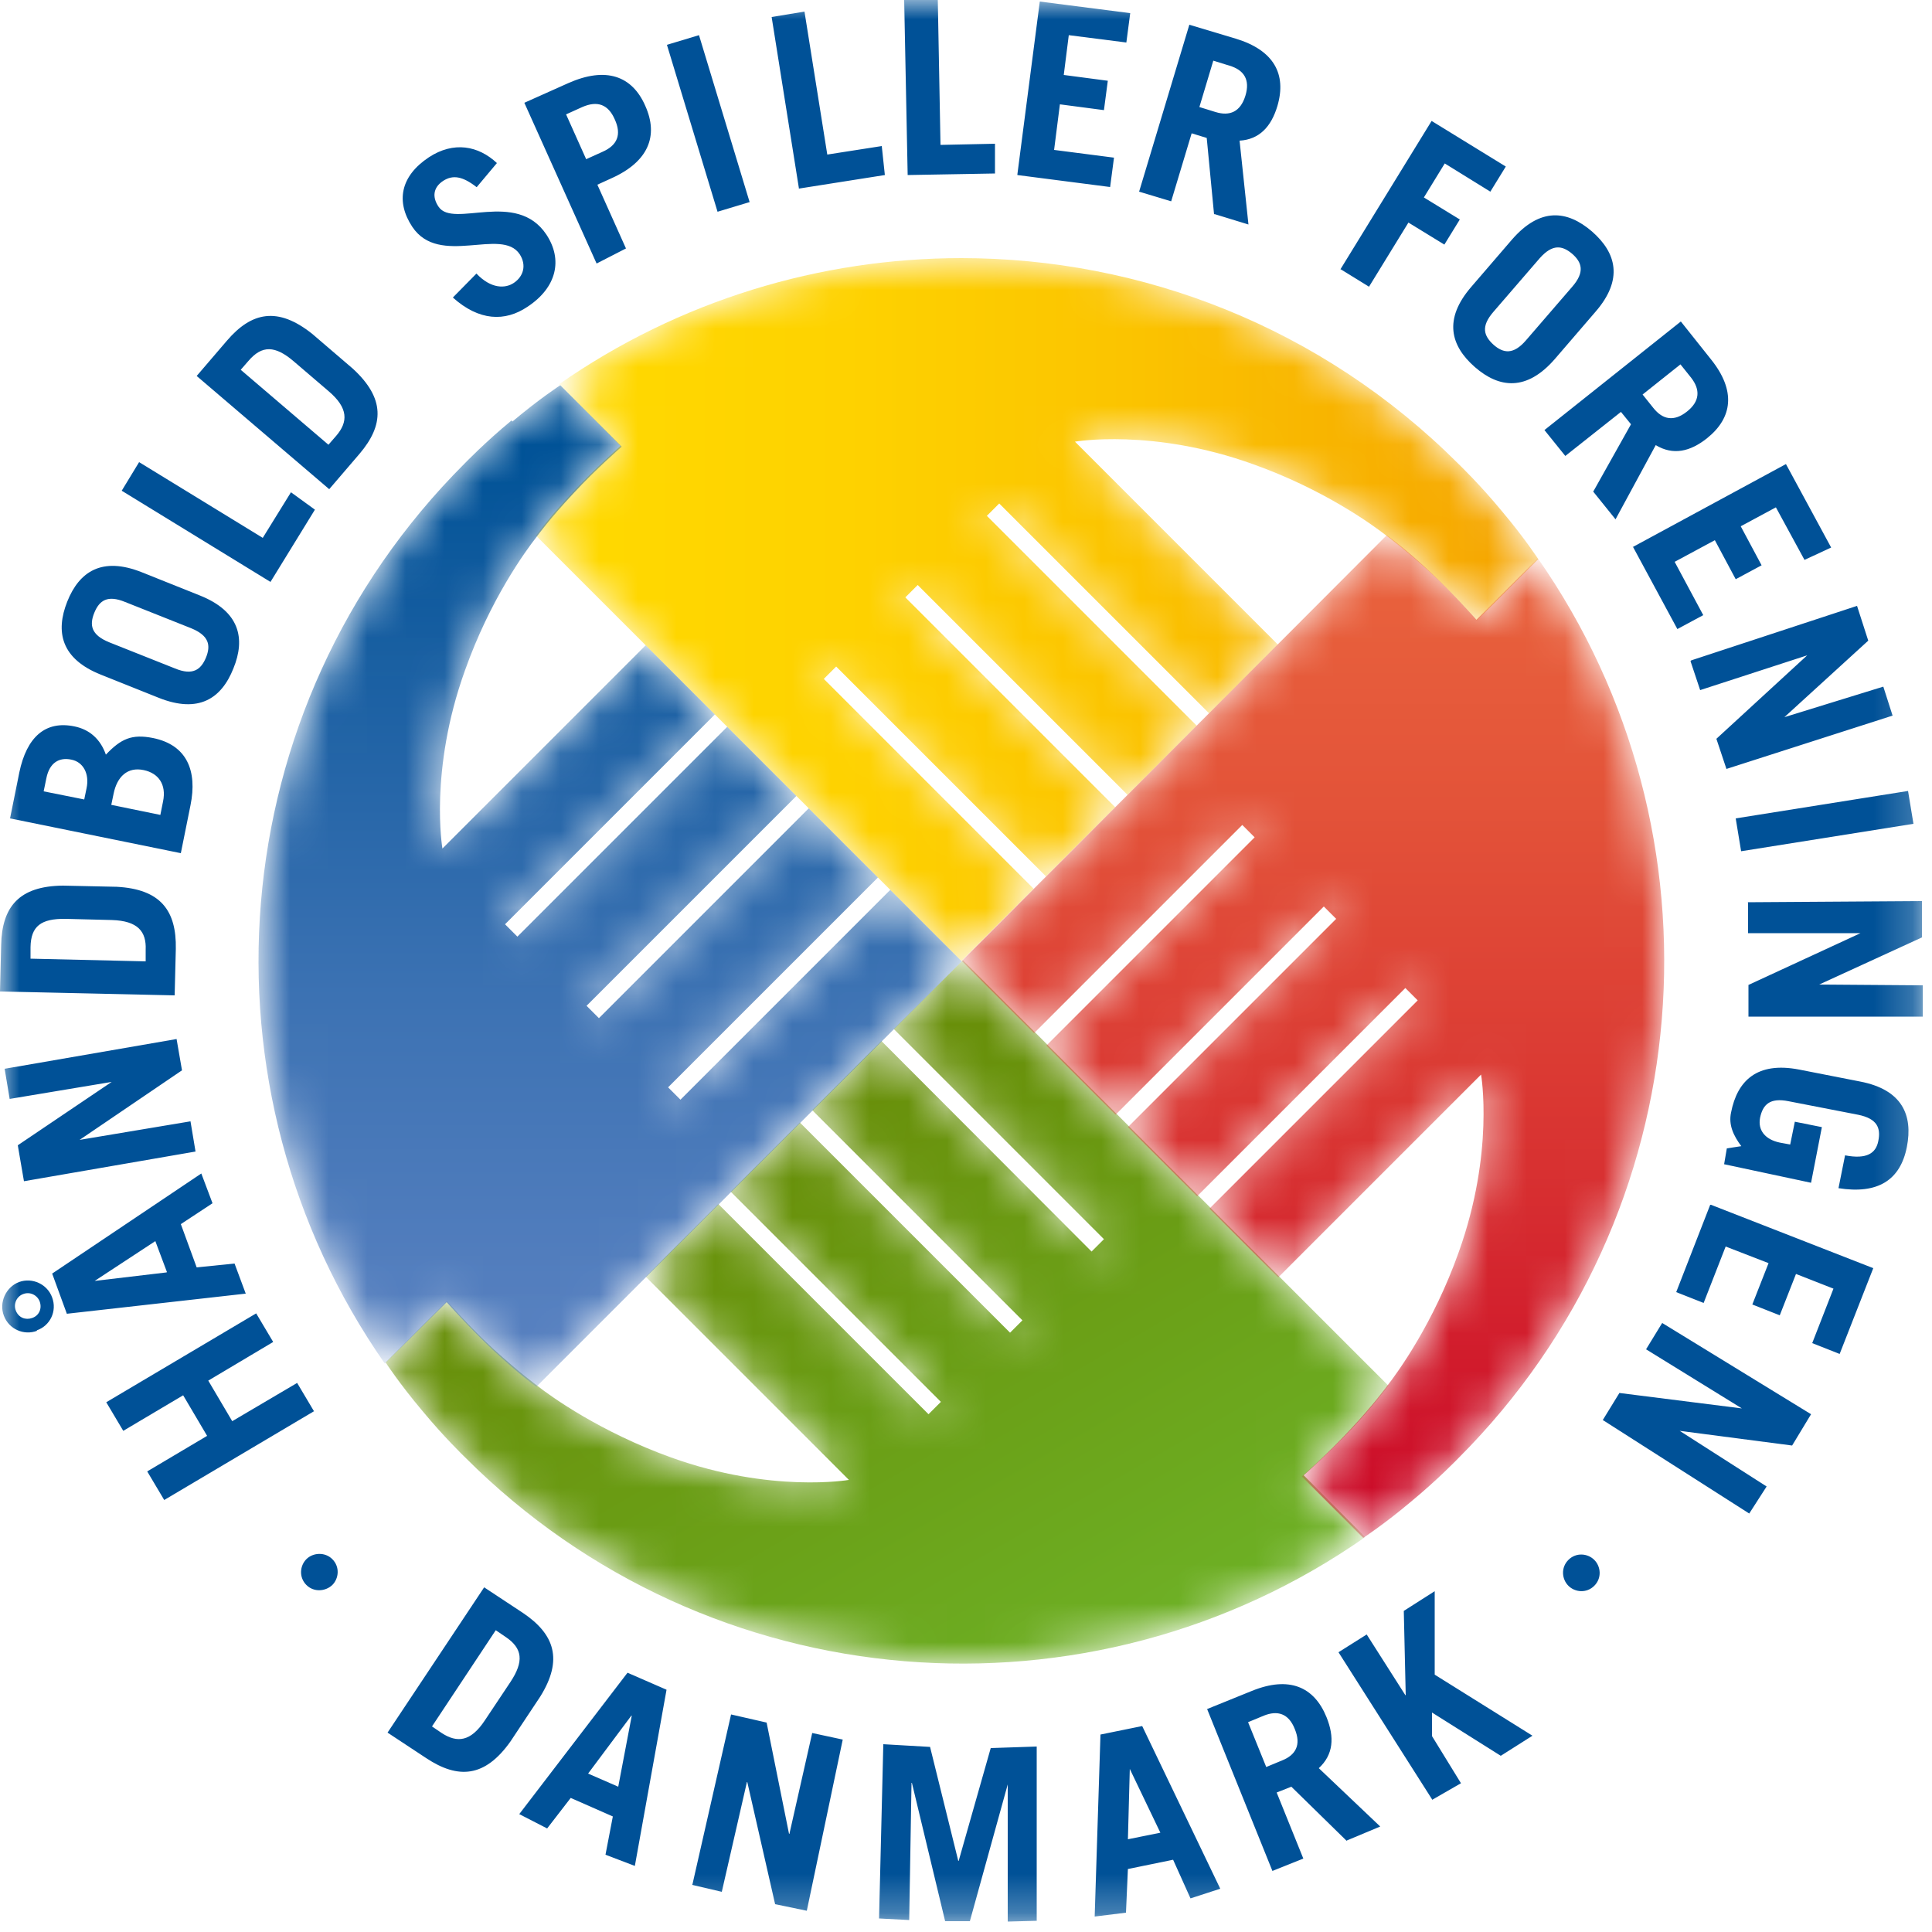
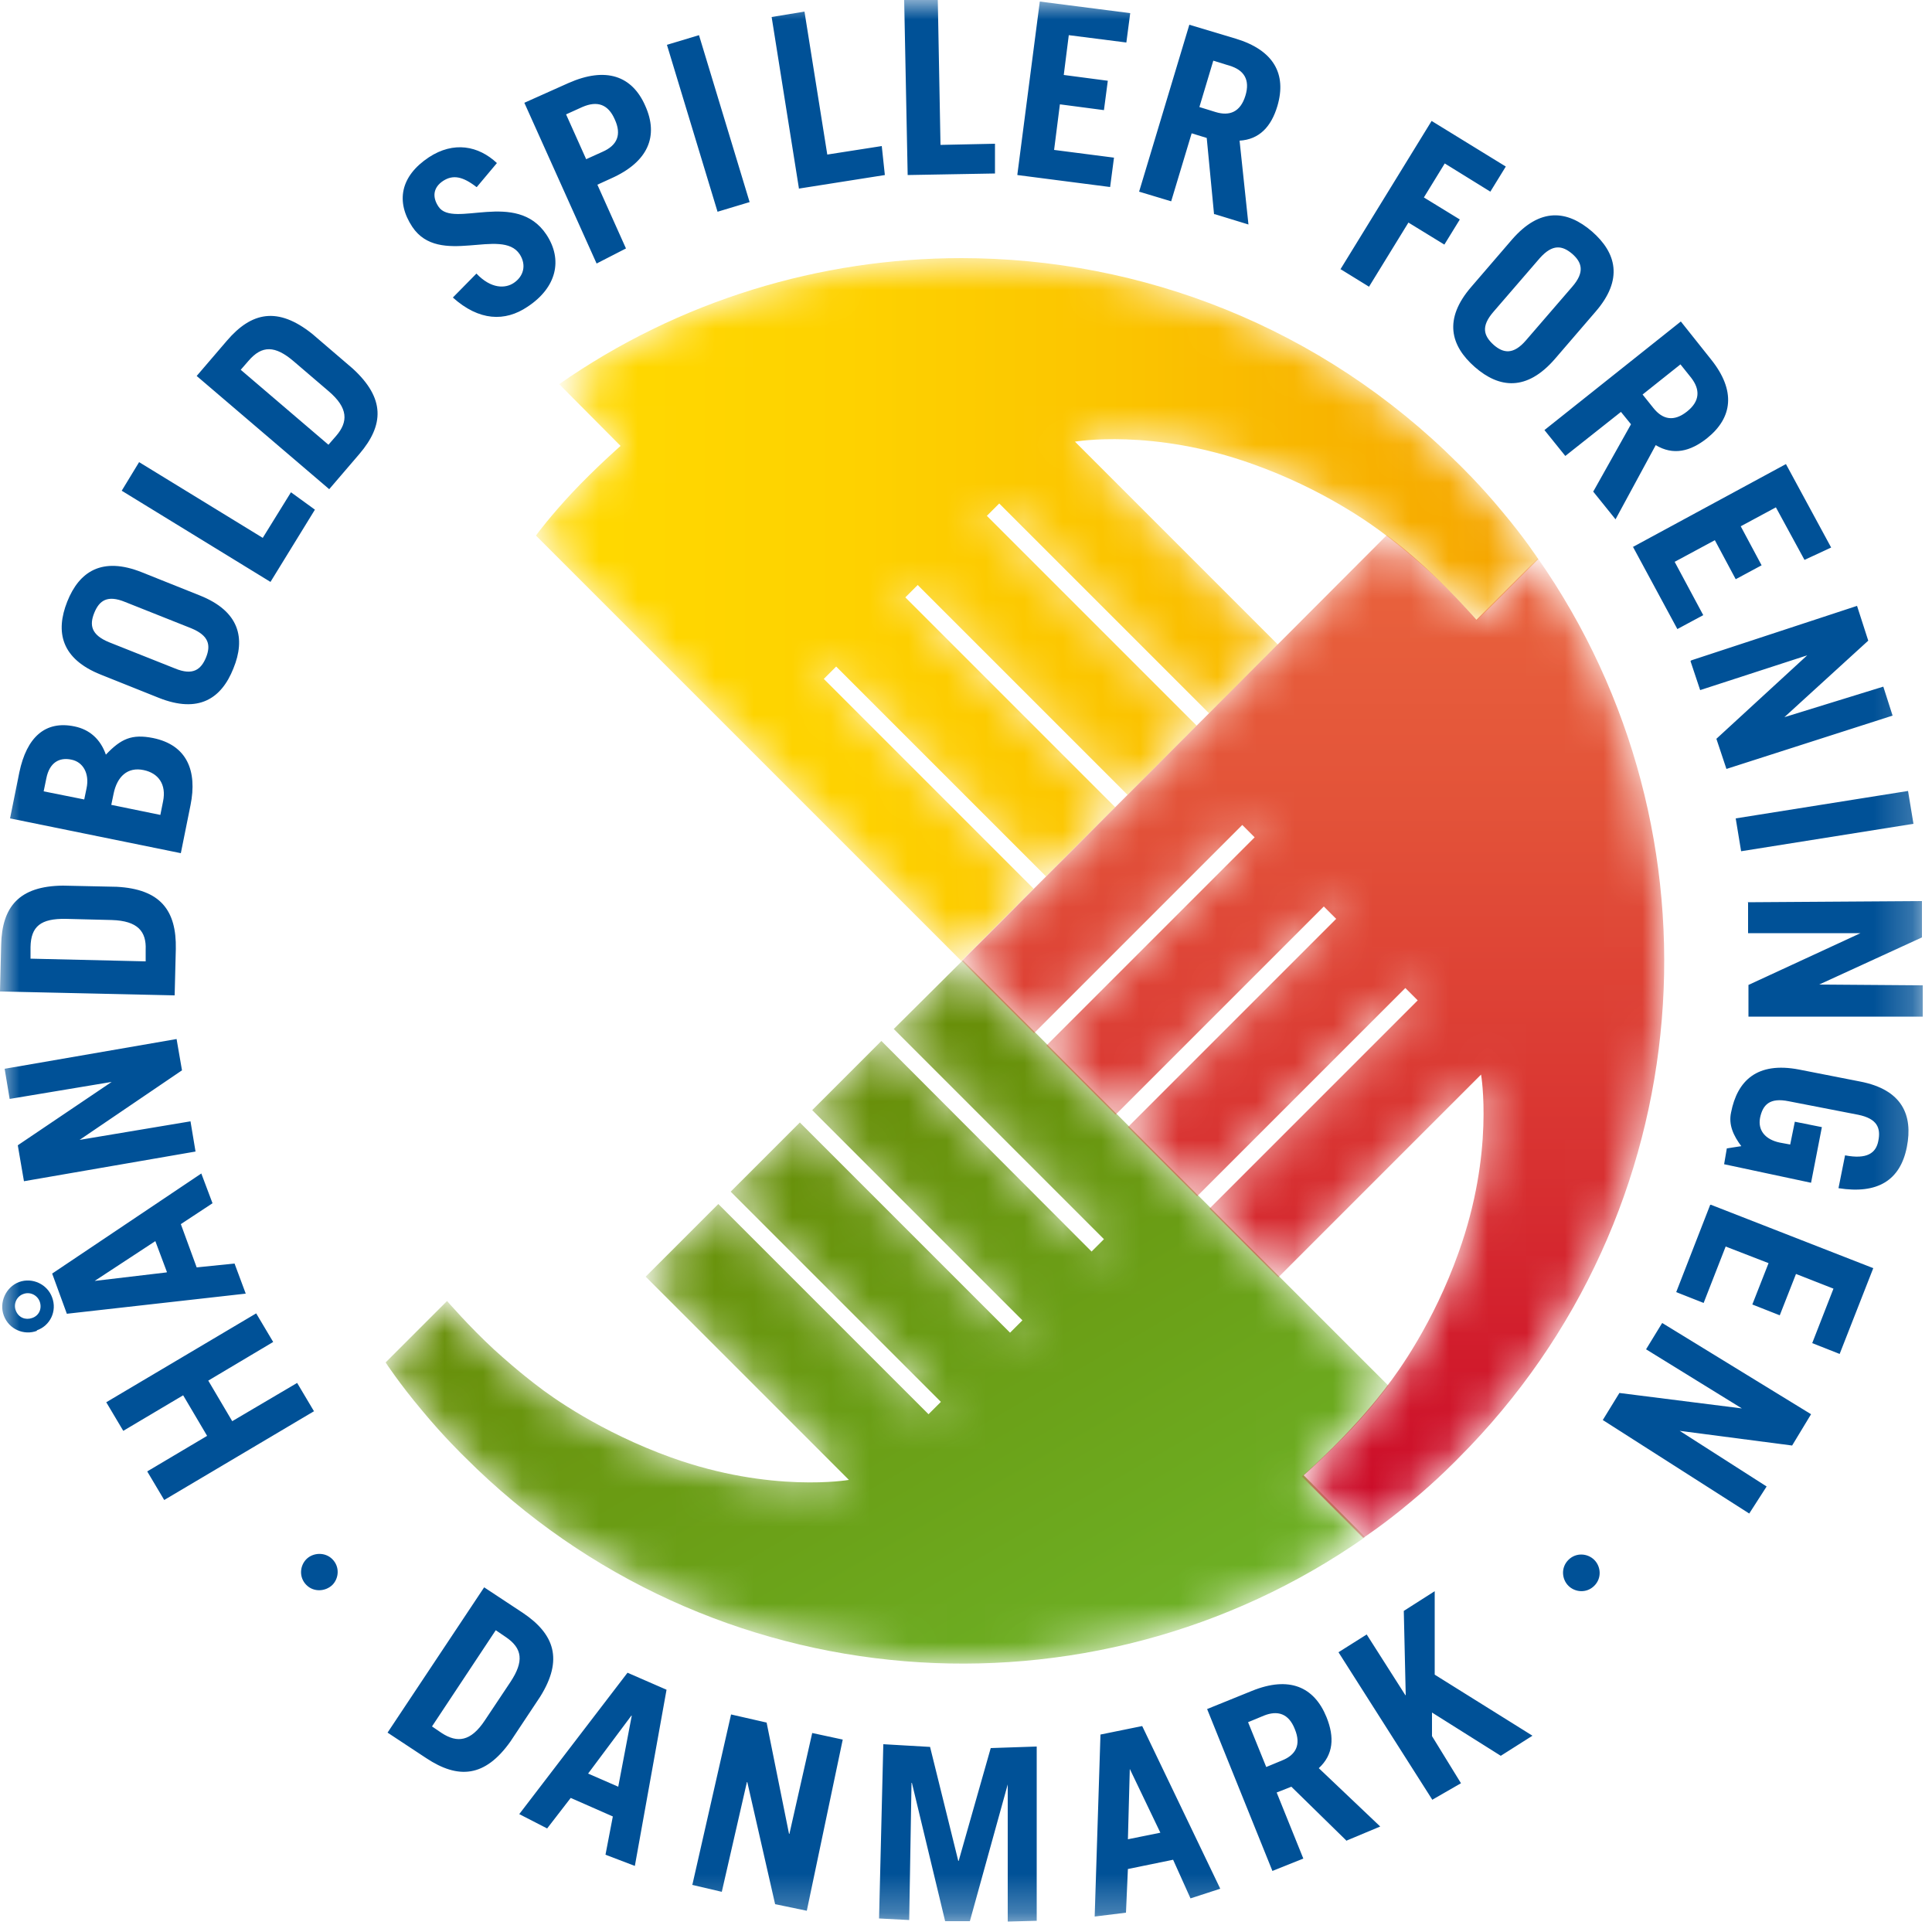
<svg xmlns="http://www.w3.org/2000/svg" viewBox="0 0 50 50" fill="none">
  <g clip-path="url(#clip0_16_1756)">
    <mask id="mask0_16_1756" style="mask-type:luminance" maskUnits="userSpaceOnUse" x="13" y="6" width="27" height="19">
      <path d="M14.47 9.94L16.06 11.54C16.06 11.54 15.4 12.12 14.8 12.76C14.25 13.35 13.92 13.79 13.87 13.86L24.88 24.87L26.75 23L21.32 17.57L21.64 17.25L27.07 22.68L28.86 20.89L23.43 15.46L23.75 15.14L29.18 20.57L30.97 18.78L25.54 13.35L25.86 13.03L31.29 18.46L33.07 16.68L27.82 11.43C27.82 11.43 29.83 11.08 32.42 12.01C34.25 12.66 35.52 13.58 35.89 13.87C35.89 13.87 36.35 14.21 37 14.8C37.65 15.4 38.22 16.06 38.22 16.06L39.81 14.47C39.81 14.47 39.46 13.93 38.87 13.23C38.3 12.54 37.78 12.04 37.75 12.01C34.2 8.46 29.54 6.68 24.88 6.68C21.23 6.68 17.58 7.77 14.46 9.95" fill="white" />
    </mask>
    <g mask="url(#mask0_16_1756)">
      <path d="M14.47 9.94L16.06 11.54C16.06 11.54 15.4 12.12 14.8 12.76C14.25 13.35 13.92 13.79 13.87 13.86L24.88 24.87L26.75 23L21.32 17.57L21.64 17.25L27.07 22.68L28.86 20.89L23.43 15.46L23.75 15.14L29.18 20.57L30.97 18.78L25.54 13.35L25.86 13.03L31.29 18.46L33.07 16.68L27.82 11.43C27.82 11.43 29.83 11.08 32.42 12.01C34.25 12.66 35.52 13.58 35.89 13.87C35.89 13.87 36.35 14.21 37 14.8C37.65 15.4 38.22 16.06 38.22 16.06L39.81 14.47C39.81 14.47 39.46 13.93 38.87 13.23C38.3 12.54 37.78 12.04 37.75 12.01C34.2 8.46 29.54 6.68 24.88 6.68C21.23 6.68 17.58 7.77 14.46 9.95" fill="url(#paint0_linear_16_1756)" />
    </g>
    <mask id="mask1_16_1756" style="mask-type:luminance" maskUnits="userSpaceOnUse" x="9" y="24" width="27" height="20">
      <path d="M23.13 26.63L28.57 32.07L28.25 32.39L22.81 26.94L21.02 28.73L26.46 34.17L26.14 34.49L20.7 29.05L18.91 30.84L24.35 36.28L24.03 36.6L18.59 31.16L16.71 33.04L21.97 38.3C21.97 38.3 19.96 38.65 17.36 37.72C15.53 37.07 14.27 36.15 13.89 35.86C13.89 35.86 13.43 35.52 12.78 34.93C12.13 34.33 11.56 33.67 11.56 33.67L9.97 35.26C9.97 35.26 10.32 35.8 10.91 36.5C11.48 37.19 12 37.69 12.03 37.72C18.37 44.06 28.22 44.75 35.32 39.78L33.73 38.19C33.73 38.19 34.39 37.61 34.99 36.97C35.54 36.38 35.87 35.94 35.92 35.87L24.91 24.86L23.15 26.62L23.13 26.63Z" fill="white" />
    </mask>
    <g mask="url(#mask1_16_1756)">
      <path d="M23.13 26.63L28.57 32.07L28.25 32.39L22.81 26.94L21.02 28.73L26.46 34.17L26.14 34.49L20.7 29.05L18.91 30.84L24.35 36.28L24.03 36.6L18.59 31.16L16.71 33.04L21.97 38.3C21.97 38.3 19.96 38.65 17.37 37.72C15.54 37.06 14.27 36.15 13.9 35.86C13.9 35.86 13.44 35.52 12.79 34.93C12.14 34.33 11.57 33.67 11.57 33.67L9.98 35.26C9.98 35.26 10.33 35.8 10.92 36.5C11.49 37.19 12.01 37.69 12.04 37.72C18.38 44.06 28.23 44.75 35.33 39.78L33.74 38.18C33.74 38.18 34.4 37.6 35 36.96C35.55 36.37 35.88 35.93 35.93 35.86L24.92 24.85" fill="url(#paint1_linear_16_1756)" />
    </g>
    <mask id="mask2_16_1756" style="mask-type:luminance" maskUnits="userSpaceOnUse" x="6" y="9" width="19" height="27">
-       <path d="M13.24 10.88C12.55 11.45 12.05 11.97 12.02 12C5.68 18.34 5 28.19 9.96 35.29L11.56 33.7C11.56 33.7 12.14 34.36 12.78 34.96C13.37 35.51 13.81 35.84 13.88 35.89L24.89 24.88L23.04 23.03L17.61 28.46L17.29 28.14L22.72 22.71L20.93 20.92L15.5 26.35L15.18 26.03L20.61 20.6L18.82 18.81L13.39 24.24L13.07 23.92L18.5 18.49L16.71 16.7L11.45 21.96C11.45 21.96 11.1 19.95 12.03 17.36C12.68 15.53 13.6 14.26 13.89 13.89C13.89 13.89 14.23 13.42 14.83 12.78C15.43 12.13 16.09 11.56 16.09 11.56L14.5 9.97C14.5 9.97 13.96 10.32 13.26 10.91" fill="white" />
-     </mask>
+       </mask>
    <g mask="url(#mask2_16_1756)">
-       <path d="M13.24 10.88C12.55 11.45 12.05 11.97 12.02 12C5.68 18.34 5 28.19 9.96 35.29L11.56 33.7C11.56 33.7 12.14 34.36 12.78 34.96C13.37 35.51 13.81 35.84 13.88 35.89L24.89 24.88L23.04 23.03L17.61 28.46L17.29 28.14L22.72 22.71L20.93 20.92L15.5 26.35L15.18 26.03L20.61 20.6L18.82 18.81L13.39 24.24L13.07 23.92L18.5 18.49L16.71 16.7L11.45 21.96C11.45 21.96 11.1 19.95 12.03 17.36C12.68 15.52 13.6 14.26 13.89 13.89C13.89 13.89 14.23 13.42 14.83 12.78C15.43 12.13 16.09 11.56 16.09 11.56L14.5 9.97C14.5 9.97 13.96 10.32 13.26 10.91" fill="url(#paint2_linear_16_1756)" />
-     </g>
+       </g>
    <mask id="mask3_16_1756" style="mask-type:luminance" maskUnits="userSpaceOnUse" x="24" y="13" width="20" height="27">
      <path d="M24.89 24.87L26.76 26.74L32.15 21.35L32.47 21.67L27.08 27.06L28.87 28.85L34.26 23.46L34.58 23.78L29.19 29.17L30.98 30.96L36.37 25.57L36.69 25.89L31.3 31.28L33.08 33.06L38.34 27.81C38.34 27.81 38.69 29.82 37.76 32.41C37.11 34.24 36.19 35.51 35.9 35.88C35.9 35.88 35.56 36.35 34.96 36.99C34.36 37.64 33.7 38.21 33.7 38.21L35.29 39.8C35.29 39.8 35.83 39.45 36.53 38.86C37.22 38.29 37.72 37.77 37.75 37.74C44.09 31.4 44.77 21.55 39.81 14.45L38.22 16.04C38.22 16.04 37.64 15.38 37 14.78C36.41 14.23 35.97 13.9 35.9 13.85L24.89 24.86V24.87Z" fill="white" />
    </mask>
    <g mask="url(#mask3_16_1756)">
      <path d="M24.89 24.87L26.76 26.74L32.15 21.35L32.47 21.67L27.08 27.06L28.87 28.85L34.26 23.46L34.58 23.78L29.19 29.17L30.98 30.96L36.37 25.57L36.69 25.89L31.3 31.28L33.08 33.06L38.33 27.81C38.33 27.81 38.68 29.82 37.75 32.41C37.1 34.24 36.18 35.51 35.89 35.88C35.89 35.88 35.55 36.35 34.95 36.99C34.35 37.64 33.69 38.21 33.69 38.21L35.28 39.8C35.28 39.8 35.82 39.45 36.52 38.86C37.21 38.29 37.71 37.77 37.74 37.74C44.08 31.4 44.76 21.55 39.8 14.45L38.21 16.04C38.21 16.04 37.63 15.38 36.99 14.78C36.4 14.23 35.96 13.9 35.89 13.85" fill="url(#paint3_linear_16_1756)" />
    </g>
    <mask id="mask4_16_1756" style="mask-type:luminance" maskUnits="userSpaceOnUse" x="0" y="0" width="50" height="50">
      <path d="M49.79 0H0V49.74H49.79V0Z" fill="white" />
    </mask>
    <g mask="url(#mask4_16_1756)">
      <path d="M7.93 40.35C8.1 40.18 8.41 40.16 8.6 40.35C8.8 40.55 8.77 40.85 8.6 41.02C8.42 41.19 8.12 41.21 7.93 41.02C7.73 40.82 7.76 40.52 7.93 40.35ZM8.13 36.52L4.25 38.82L3.81 38.08L5.36 37.16L4.74 36.11L3.19 37.03L2.75 36.29L6.63 33.99L7.07 34.73L5.39 35.73L6.01 36.78L7.69 35.79L8.13 36.53V36.52ZM0.96 34.44C0.62 34.57 0.23 34.4 0.1 34.05C-0.03 33.71 0.15 33.31 0.49 33.18C0.84 33.05 1.23 33.24 1.35 33.58C1.48 33.93 1.3 34.31 0.95 34.43M0.83 34.11C1.01 34.05 1.09 33.87 1.03 33.69C0.97 33.52 0.78 33.42 0.6 33.49C0.43 33.55 0.34 33.75 0.41 33.92C0.48 34.1 0.66 34.17 0.83 34.11ZM6.35 33.48L1.73 34L1.35 32.96L5.21 30.37L5.5 31.14L4.68 31.68L5.09 32.8L6.07 32.7L6.36 33.48H6.35ZM4.32 32.92L4.02 32.12L2.45 33.15L4.31 32.93L4.32 32.92ZM5.07 29.8L0.62 30.57L0.46 29.64L2.89 28L0.25 28.44L0.12 27.66L4.57 26.89L4.71 27.7L2.06 29.5L4.93 29.02L5.06 29.8H5.07ZM0 25.66L0.03 24.46C0.05 23.47 0.49 22.93 1.63 22.92L3.02 22.95C4.16 23.01 4.57 23.57 4.55 24.56L4.52 25.76L0 25.66ZM3.77 24.88V24.58C3.79 24.11 3.57 23.83 2.89 23.81L1.7 23.78C1.06 23.77 0.8 23.97 0.79 24.51V24.81L3.77 24.88ZM0.26 21.18L0.5 19.99C0.69 19.08 1.17 18.64 1.93 18.8C2.32 18.88 2.6 19.13 2.74 19.53C3.13 19.12 3.41 18.99 3.96 19.1C4.84 19.28 5.11 19.95 4.93 20.84L4.68 22.08L0.26 21.18ZM2.18 20.69L2.24 20.4C2.32 20.02 2.15 19.72 1.85 19.66C1.53 19.59 1.28 19.74 1.2 20.14L1.13 20.48L2.18 20.69ZM4.15 21.09L4.22 20.74C4.31 20.3 4.1 20.01 3.72 19.93C3.3 19.84 3.03 20.1 2.94 20.54L2.88 20.83L4.15 21.09ZM2.61 17.46C1.58 17.05 1.43 16.35 1.74 15.57C2.05 14.79 2.64 14.4 3.67 14.81L5.17 15.41C6.2 15.82 6.36 16.52 6.04 17.3C5.73 18.08 5.14 18.47 4.11 18.06L2.61 17.46ZM4.53 17.3C4.99 17.49 5.2 17.33 5.33 17.02C5.46 16.7 5.41 16.45 4.95 16.26L3.24 15.58C2.78 15.39 2.57 15.54 2.44 15.86C2.31 16.18 2.36 16.43 2.82 16.62L4.53 17.3ZM7 15.06L3.15 12.7L3.6 11.96L6.8 13.92L7.53 12.74L8.15 13.19L7 15.06ZM5.09 9.73L5.87 8.82C6.51 8.07 7.19 7.93 8.08 8.64L9.13 9.54C9.97 10.31 9.94 11 9.3 11.75L8.52 12.66L5.09 9.73ZM8.5 11.51L8.7 11.28C9.01 10.92 9.02 10.56 8.5 10.12L7.6 9.35C7.12 8.94 6.78 8.93 6.43 9.34L6.23 9.57L8.5 11.51ZM12.33 4.84C11.97 4.56 11.72 4.52 11.47 4.68C11.21 4.85 11.18 5.1 11.35 5.35C11.73 5.92 13.36 4.9 14.14 6.07C14.57 6.72 14.41 7.44 13.65 7.94C13.07 8.33 12.4 8.31 11.72 7.7L12.33 7.08C12.71 7.48 13.08 7.47 13.3 7.32C13.55 7.15 13.63 6.86 13.45 6.58C12.98 5.87 11.37 6.92 10.67 5.87C10.24 5.22 10.36 4.56 11.1 4.07C11.74 3.65 12.38 3.77 12.86 4.22L12.34 4.84H12.33ZM15.44 6.82L13.57 2.66L14.71 2.15C15.68 1.72 16.36 1.96 16.7 2.74C17.05 3.52 16.78 4.19 15.81 4.62L15.46 4.78L16.2 6.43L15.44 6.82ZM15.17 4.12L15.59 3.93C15.98 3.76 16.09 3.48 15.91 3.09C15.74 2.7 15.46 2.6 15.07 2.77L14.65 2.96L15.17 4.12ZM18.57 5.48L17.26 1.16L18.09 0.91L19.4 5.23L18.57 5.48ZM20.68 4.9L19.97 0.44L20.82 0.3L21.41 4L22.82 3.78L22.9 4.53L20.68 4.88V4.9ZM23.49 4.51L23.4 0L24.27 0L24.34 3.75L25.75 3.72V4.49L23.49 4.53V4.51ZM26.33 4.51L26.91 0.04L29.25 0.34L29.15 1.1L27.66 0.91L27.53 1.94L28.67 2.09L28.57 2.85L27.43 2.7L27.28 3.88L28.83 4.08L28.73 4.84L26.33 4.53V4.51ZM31.42 5.55L31.23 3.57L30.84 3.45L30.31 5.21L29.48 4.96L30.78 0.64L31.98 1C32.97 1.3 33.3 1.92 33.06 2.74C32.9 3.28 32.59 3.61 32.08 3.64L32.31 5.81L31.43 5.54L31.42 5.55ZM31.04 2.77L31.46 2.9C31.82 3.01 32.1 2.9 32.23 2.48C32.36 2.06 32.19 1.81 31.82 1.7L31.4 1.57L31.04 2.77ZM34.69 6.97L37.05 3.13L38.97 4.31L38.57 4.96L37.39 4.23L36.85 5.11L37.78 5.68L37.38 6.33L36.45 5.76L35.43 7.42L34.7 6.97H34.69ZM39.13 6.2C39.86 5.36 40.56 5.44 41.2 5.99C41.83 6.54 42.02 7.23 41.29 8.07L40.24 9.29C39.51 10.13 38.8 10.05 38.17 9.5C37.54 8.95 37.35 8.26 38.08 7.42L39.13 6.2ZM38.65 8.07C38.32 8.45 38.4 8.69 38.65 8.92C38.91 9.15 39.17 9.18 39.49 8.81L40.69 7.42C41.02 7.04 40.94 6.79 40.69 6.57C40.43 6.35 40.18 6.31 39.85 6.68L38.65 8.07ZM41.24 12.71L42.21 10.98L41.95 10.66L40.51 11.8L39.97 11.13L43.5 8.32L44.28 9.3C44.93 10.11 44.84 10.81 44.18 11.34C43.74 11.69 43.3 11.79 42.85 11.52L41.81 13.44L41.23 12.72L41.24 12.71ZM42.51 10.21L42.79 10.56C43.03 10.86 43.32 10.92 43.66 10.65C44 10.38 44 10.08 43.77 9.78L43.49 9.43L42.51 10.21ZM42.25 14.16L46.22 12.01L47.39 14.17L46.7 14.49L45.96 13.13L45.05 13.62L45.59 14.63L44.92 14.99L44.38 13.98L43.34 14.54L44.08 15.92L43.41 16.28L42.26 14.15L42.25 14.16ZM43.77 17.09L48.06 15.68L48.35 16.58L46.18 18.56L48.74 17.77L48.98 18.52L44.68 19.9L44.42 19.12L46.77 16.96L44 17.86L43.75 17.11L43.77 17.09ZM44.92 21.18L49.38 20.47L49.52 21.32L45.06 22.03L44.92 21.18ZM45.23 23.35L49.74 23.32V24.26L47.08 25.48L49.76 25.5V26.31H45.25V25.49L48.15 24.15H45.24V23.36L45.23 23.35ZM45.07 29.67C44.86 29.39 44.73 29.11 44.8 28.79C44.96 27.97 45.47 27.47 46.56 27.68L48.14 27.99C49.23 28.2 49.51 28.86 49.35 29.68C49.18 30.55 48.59 30.91 47.58 30.75L47.75 29.9C48.32 30.01 48.55 29.84 48.61 29.53C48.68 29.19 48.58 28.95 48.09 28.85L46.29 28.5C45.8 28.4 45.62 28.59 45.55 28.93C45.49 29.25 45.68 29.49 46.06 29.57L46.33 29.62L46.45 29.03L47.15 29.17L46.87 30.61L44.62 30.13L44.69 29.72L45.08 29.66L45.07 29.67ZM44.28 31.18L48.48 32.82L47.61 35.04L46.9 34.76L47.45 33.35L46.48 32.97L46.06 34.04L45.35 33.76L45.77 32.69L44.66 32.26L44.09 33.72L43.38 33.44L44.26 31.18H44.28ZM43.02 34.24L46.87 36.6L46.38 37.41L43.47 37.03L45.72 38.47L45.27 39.17L41.48 36.75L41.91 36.05L45.08 36.45L42.6 34.92L43.01 34.25L43.02 34.24ZM40.59 41.04C40.42 40.87 40.39 40.57 40.59 40.37C40.79 40.17 41.09 40.2 41.26 40.37C41.43 40.54 41.46 40.84 41.26 41.04C41.06 41.24 40.76 41.21 40.59 41.04ZM12.53 41.08L13.53 41.74C14.35 42.29 14.58 42.95 13.98 43.91L13.21 45.07C12.55 46 11.86 46.05 11.03 45.5L10.03 44.84L12.53 41.08ZM11.18 44.68L11.43 44.85C11.83 45.11 12.18 45.08 12.55 44.52L13.21 43.53C13.56 43 13.53 42.66 13.08 42.36L12.83 42.19L11.18 44.68ZM13.43 46.96L16.24 43.29L17.25 43.73L16.43 48.29L15.67 48L15.86 47.01L14.77 46.53L14.16 47.32L13.44 46.95L13.43 46.96ZM15.22 45.9L16 46.24L16.35 44.4H16.34L15.22 45.9ZM17.92 48.77L18.92 44.37L19.84 44.58L20.42 47.46H20.43L21.02 44.85L21.81 45.02L20.88 49.45L20.06 49.28L19.34 46.12H19.33L18.68 48.96L17.91 48.78L17.92 48.77ZM22.75 49.65L22.86 45.14L24.07 45.21L24.8 48.16H24.81L25.64 45.24L26.83 45.2V49.71L26.08 49.73V46.18L25.1 49.72H24.46L23.6 46.14H23.59L23.53 49.69L22.75 49.65ZM28.33 49.61L28.48 44.89L29.56 44.67L31.58 48.88L30.81 49.13L30.36 48.13L29.19 48.37L29.14 49.5L28.33 49.6V49.61ZM29.19 47.6L30.03 47.43L29.22 45.74H29.24L29.19 47.61V47.6ZM34.85 47.64L33.42 46.24L33.04 46.39L33.73 48.1L32.93 48.42L31.24 44.23L32.4 43.76C33.36 43.37 34.01 43.65 34.33 44.44C34.54 44.96 34.51 45.41 34.13 45.76L35.72 47.27L34.86 47.63L34.85 47.64ZM32.77 45.73L33.18 45.56C33.53 45.42 33.68 45.16 33.51 44.75C33.35 44.34 33.06 44.26 32.71 44.4L32.3 44.57L32.77 45.73ZM37.07 46.58L34.64 42.76L35.37 42.3L36.37 43.87H36.38L36.33 41.69L37.13 41.18V43.34L39.66 44.92L38.84 45.44L37.06 44.32V44.93L37.81 46.15L37.08 46.57L37.07 46.58Z" fill="#005197" />
    </g>
  </g>
  <defs>
    <linearGradient id="paint0_linear_16_1756" x1="41.598" y1="16.633" x2="15.648" y2="16.633" gradientUnits="userSpaceOnUse">
      <stop stop-color="#F49C00" />
      <stop offset="0.17" stop-color="#F7AC00" />
      <stop offset="0.48" stop-color="#FBC400" />
      <stop offset="0.76" stop-color="#FED200" />
      <stop offset="1" stop-color="#FFD800" />
    </linearGradient>
    <linearGradient id="paint1_linear_16_1756" x1="28.012" y1="45.897" x2="18.907" y2="30.126" gradientUnits="userSpaceOnUse">
      <stop stop-color="#6EB428" />
      <stop offset="1" stop-color="#688F09" />
    </linearGradient>
    <linearGradient id="paint2_linear_16_1756" x1="14.887" y1="37.738" x2="14.887" y2="11.788" gradientUnits="userSpaceOnUse">
      <stop stop-color="#5C83C2" />
      <stop offset="0.18" stop-color="#537EBE" />
      <stop offset="0.46" stop-color="#3C72B3" />
      <stop offset="0.81" stop-color="#175EA1" />
      <stop offset="1" stop-color="#005297" />
    </linearGradient>
    <linearGradient id="paint3_linear_16_1756" x1="33.127" y1="41.578" x2="33.127" y2="15.628" gradientUnits="userSpaceOnUse">
      <stop stop-color="#C80026" />
      <stop offset="0.44" stop-color="#D83131" />
      <stop offset="0.8" stop-color="#E35339" />
      <stop offset="1" stop-color="#E8603C" />
    </linearGradient>
    <clipPath id="clip0_16_1756">
      <rect width="49.79" height="49.74" fill="white" />
    </clipPath>
  </defs>
</svg>